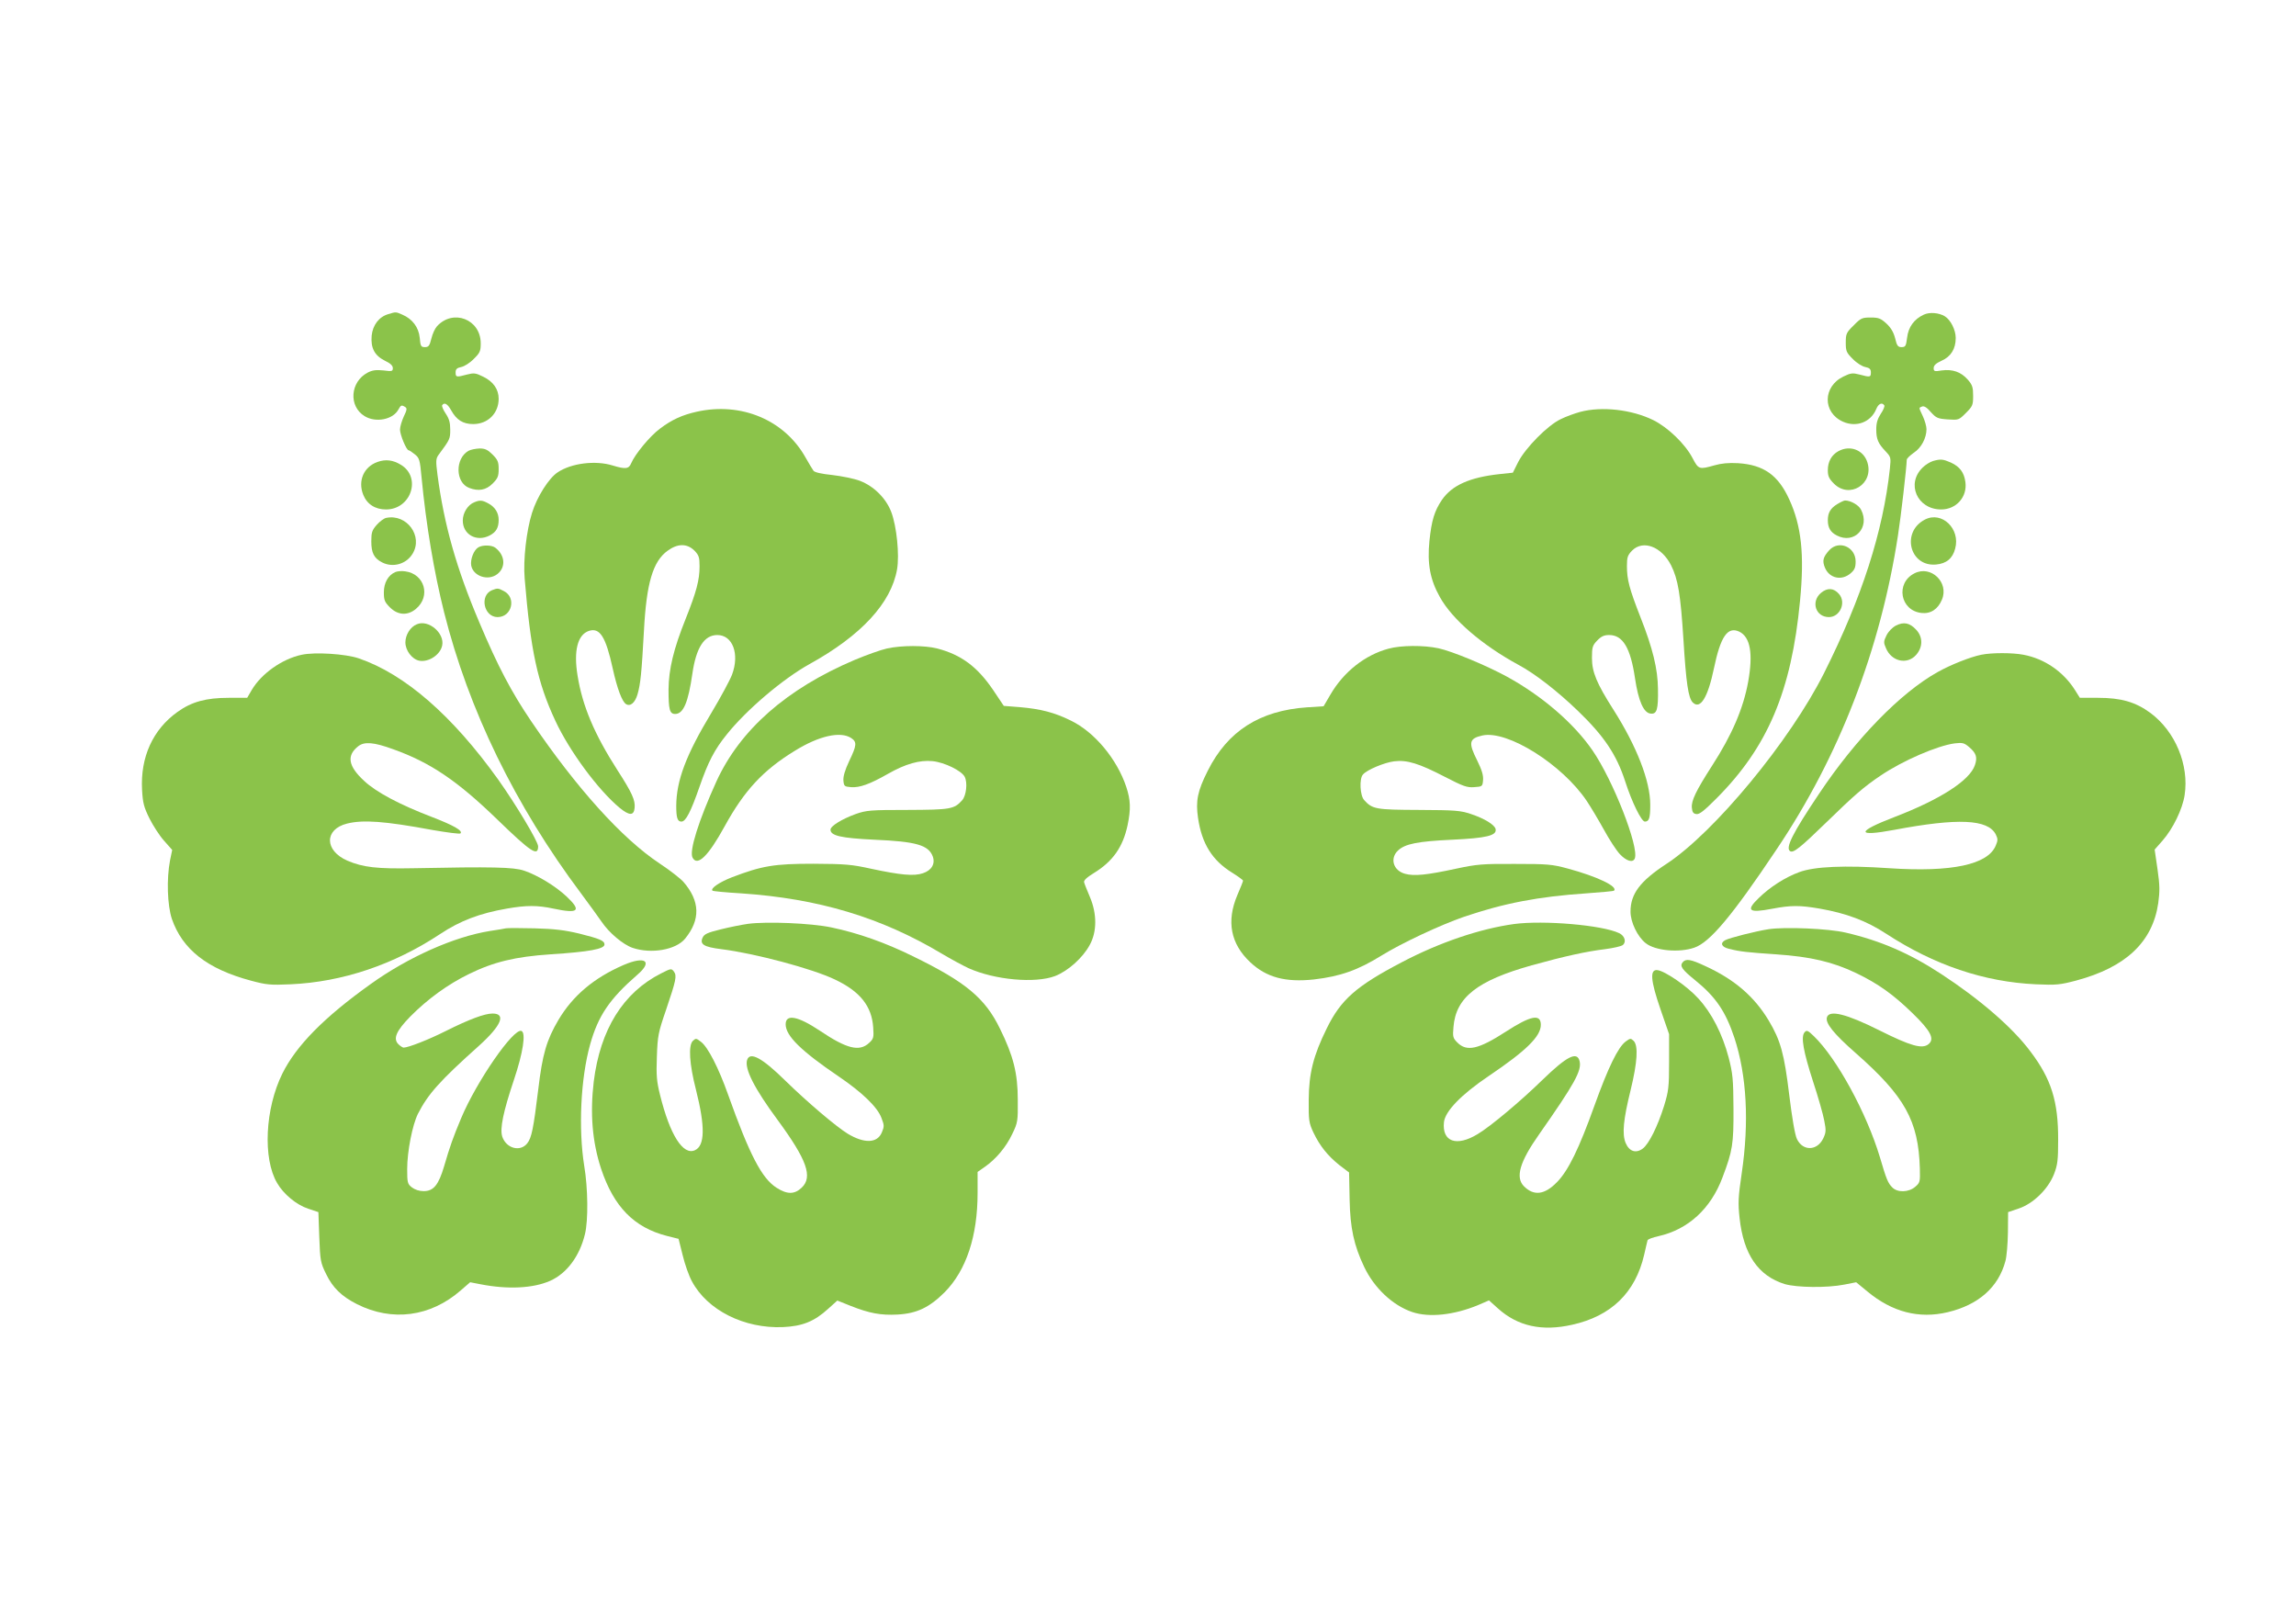
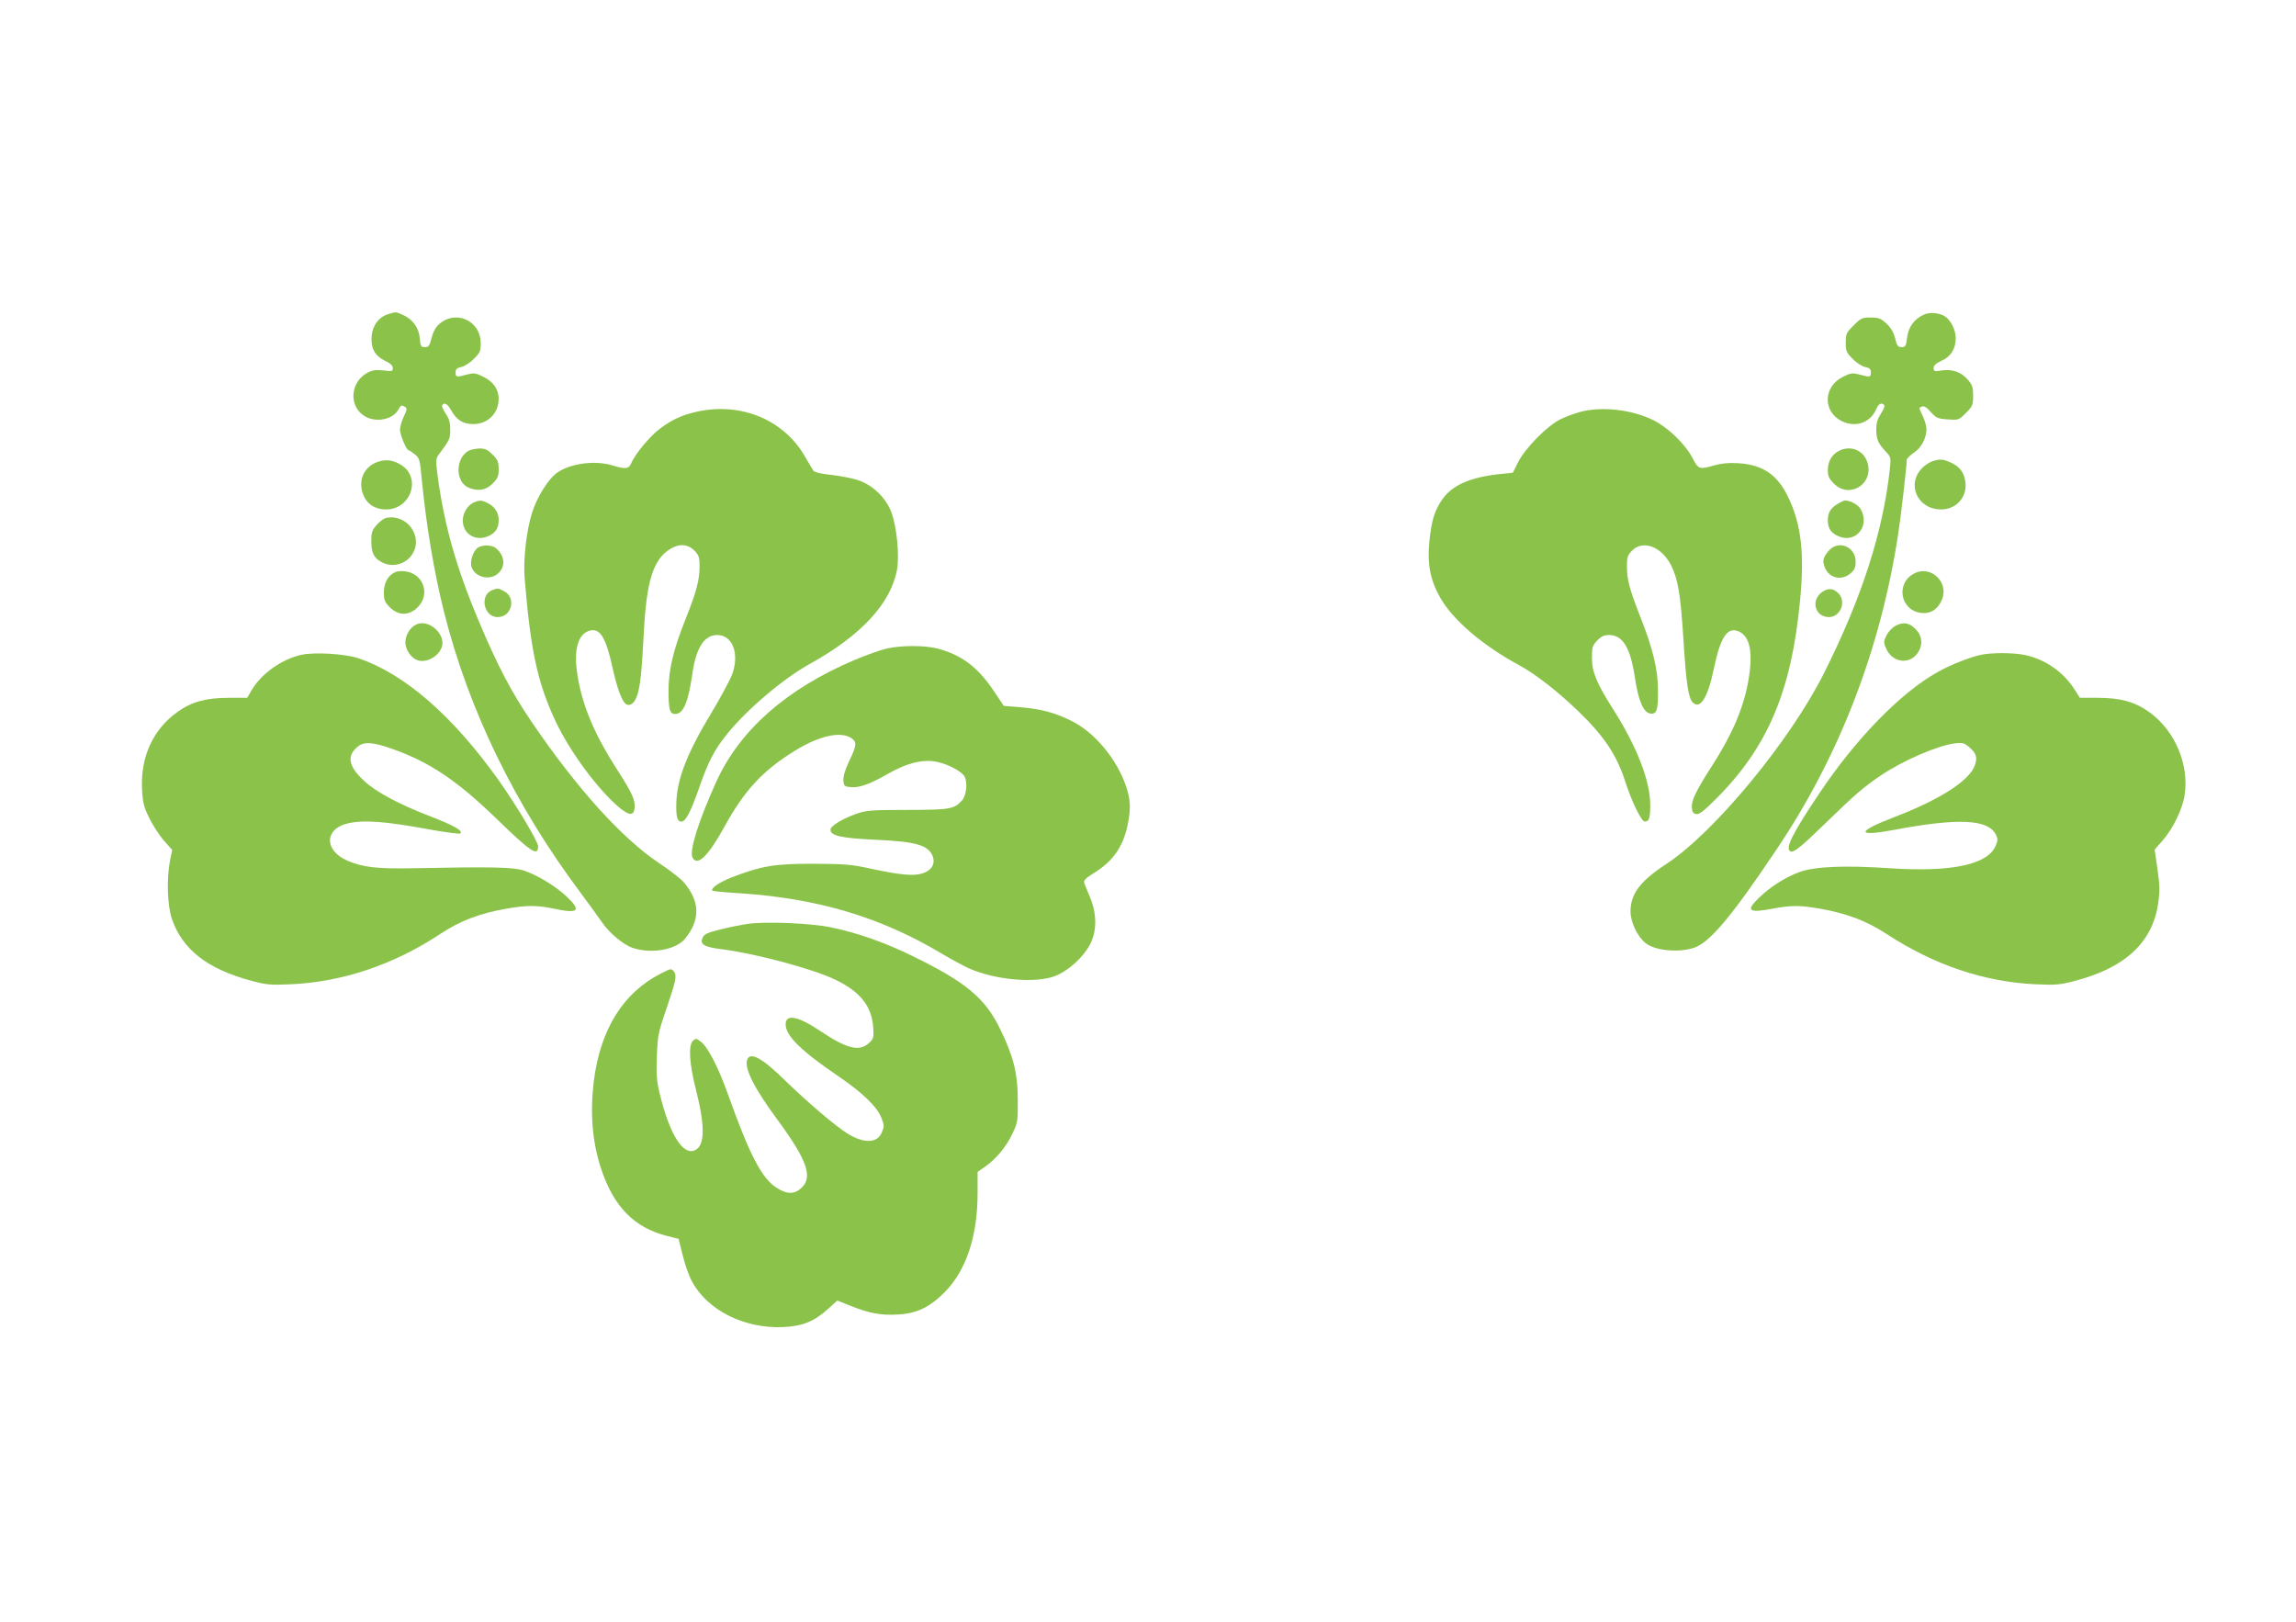
<svg xmlns="http://www.w3.org/2000/svg" version="1.0" width="1280pt" height="904pt" viewBox="0 0 1280 904" preserveAspectRatio="xMidYMid meet">
  <g transform="translate(0,904) scale(0.1,-0.1)" fill="#8bc34a" stroke="none">
    <path d="M2165 7289 c-52 -15 -87 -61 -93 -120 -6 -69 16 -111 74 -140 30 -14 44 -27 44 -41 0 -18 -5 -19 -52 -13 -41 4 -61 2 -88 -12 -98 -51 -108 -188 -17 -243 62 -38 158 -19 188 37 14 25 17 27 38 14 11 -7 10 -16 -8 -53 -11 -24 -21 -57 -21 -73 0 -29 36 -115 48 -115 4 0 19 -10 35 -23 25 -20 28 -30 37 -127 26 -269 69 -526 126 -754 137 -544 395 -1075 763 -1566 47 -63 98 -134 114 -157 42 -63 121 -129 174 -147 104 -35 241 -11 292 51 87 106 84 210 -9 317 -17 19 -76 65 -132 102 -210 139 -464 421 -717 794 -109 161 -185 304 -289 551 -128 302 -196 543 -233 822 -10 77 -9 90 5 110 65 88 66 90 66 142 0 39 -6 61 -25 89 -14 21 -23 42 -20 47 12 18 30 8 50 -28 30 -54 66 -77 123 -77 82 0 142 60 142 141 0 53 -30 96 -86 123 -42 21 -52 22 -91 12 -59 -16 -63 -15 -63 12 0 18 7 25 31 30 17 3 49 23 70 45 35 34 39 44 39 87 0 134 -154 194 -244 95 -11 -12 -25 -42 -31 -68 -10 -41 -16 -48 -36 -48 -22 0 -25 5 -29 52 -6 59 -41 105 -97 129 -36 16 -36 16 -78 3z" />
    <path d="M10725 7286 c-54 -25 -86 -69 -93 -128 -6 -47 -9 -53 -31 -53 -20 0 -26 7 -36 50 -9 34 -24 59 -49 82 -31 28 -43 33 -87 33 -48 0 -55 -3 -95 -44 -41 -40 -44 -47 -44 -96 0 -48 4 -56 39 -91 21 -22 53 -42 70 -45 24 -5 31 -12 31 -30 0 -27 -4 -28 -63 -12 -39 10 -49 9 -90 -11 -116 -56 -117 -201 -2 -252 75 -33 155 -2 185 71 12 30 33 39 45 20 3 -5 -6 -27 -20 -47 -18 -28 -25 -51 -25 -86 0 -55 10 -79 53 -124 29 -31 29 -34 23 -95 -38 -351 -155 -717 -367 -1140 -189 -377 -612 -889 -879 -1064 -147 -96 -200 -167 -200 -266 0 -59 39 -140 85 -176 53 -42 186 -54 270 -25 87 29 211 177 458 546 351 521 580 1116 678 1752 17 109 48 380 49 422 0 7 18 24 39 39 42 27 71 82 71 132 0 15 -9 47 -20 71 -24 52 -24 47 -4 55 11 4 27 -6 48 -31 30 -33 38 -37 94 -41 61 -4 62 -4 102 36 37 37 40 44 40 95 0 48 -4 61 -30 91 -38 43 -85 59 -145 51 -41 -7 -45 -5 -45 13 0 15 13 27 44 41 52 23 79 66 79 127 0 44 -28 101 -61 121 -33 20 -85 24 -117 9z" />
    <path d="M3885 6745 c-81 -18 -139 -44 -205 -94 -56 -41 -140 -143 -161 -193 -13 -32 -31 -35 -103 -13 -97 30 -231 13 -307 -38 -49 -32 -115 -136 -143 -226 -31 -98 -50 -262 -41 -366 33 -401 71 -579 171 -793 79 -170 239 -386 358 -485 55 -45 80 -45 84 0 4 42 -14 83 -96 210 -129 201 -195 358 -222 526 -23 139 0 229 63 250 61 20 94 -32 133 -210 25 -113 52 -184 74 -198 24 -15 50 7 64 54 17 58 23 121 36 356 14 265 50 386 132 445 56 41 108 41 149 1 25 -26 29 -37 29 -88 0 -76 -17 -141 -78 -294 -67 -167 -94 -280 -95 -393 0 -111 6 -136 37 -136 46 0 73 65 96 225 21 145 66 215 139 215 86 0 125 -106 82 -221 -12 -31 -63 -126 -114 -211 -143 -237 -196 -379 -197 -520 0 -68 7 -88 29 -88 24 0 52 54 101 195 48 138 83 206 151 290 109 137 314 311 462 393 288 159 455 340 488 528 14 81 -2 239 -32 319 -29 77 -97 145 -176 175 -32 12 -101 26 -153 32 -60 6 -99 15 -105 24 -5 7 -26 41 -45 75 -117 208 -358 309 -605 254z" />
    <path d="M8810 6744 c-30 -8 -80 -26 -110 -41 -73 -35 -195 -159 -236 -238 l-30 -60 -75 -8 c-165 -18 -264 -62 -320 -143 -42 -62 -58 -114 -70 -229 -13 -128 4 -217 58 -313 69 -125 237 -269 438 -378 92 -49 218 -147 333 -258 145 -140 214 -243 262 -391 38 -118 91 -225 110 -225 24 0 30 20 30 94 0 132 -75 325 -206 531 -93 146 -119 209 -119 287 0 60 3 70 29 97 23 24 39 31 67 31 76 0 119 -71 144 -241 19 -127 48 -193 87 -197 35 -4 43 22 41 138 -1 110 -29 226 -97 398 -63 161 -76 211 -76 287 0 49 4 60 29 86 61 61 164 22 217 -82 39 -78 53 -162 69 -414 15 -243 27 -325 52 -351 42 -41 84 27 118 190 37 178 76 235 141 205 62 -30 78 -122 50 -279 -27 -149 -90 -296 -201 -468 -90 -140 -117 -196 -113 -235 2 -24 8 -33 25 -35 17 -3 44 19 110 85 288 288 420 600 468 1103 25 259 8 418 -60 566 -62 136 -143 193 -286 202 -52 3 -93 -1 -131 -12 -85 -24 -89 -23 -122 40 -41 79 -138 172 -219 212 -120 59 -287 78 -407 46z" />
    <path d="M2612 6527 c-76 -43 -74 -178 4 -207 52 -20 94 -12 130 24 29 29 34 41 34 81 0 40 -5 52 -34 81 -27 27 -42 34 -72 34 -22 -1 -49 -6 -62 -13z" />
    <path d="M10249 6525 c-38 -21 -59 -58 -59 -106 0 -33 6 -47 34 -75 87 -87 223 -2 187 117 -21 70 -96 100 -162 64z" />
    <path d="M2105 6465 c-77 -27 -111 -105 -80 -183 21 -53 67 -82 127 -82 140 0 199 179 83 249 -44 27 -85 32 -130 16z" />
    <path d="M10776 6470 c-16 -5 -42 -21 -57 -36 -94 -90 -31 -234 103 -234 84 0 146 70 135 152 -7 54 -31 86 -80 109 -46 20 -58 21 -101 9z" />
    <path d="M2644 6240 c-36 -14 -64 -59 -64 -102 0 -78 77 -121 150 -83 36 19 50 43 50 87 0 40 -21 73 -60 93 -32 17 -45 18 -76 5z" />
    <path d="M10243 6230 c-38 -23 -53 -48 -53 -90 0 -42 15 -67 50 -85 98 -51 187 45 135 144 -13 26 -58 51 -89 51 -6 0 -25 -9 -43 -20z" />
    <path d="M2153 6153 c-12 -2 -36 -20 -53 -39 -26 -30 -30 -42 -30 -92 0 -64 15 -94 60 -117 60 -31 135 -10 170 48 60 98 -32 224 -147 200z" />
-     <path d="M10732 6144 c-134 -68 -87 -264 61 -251 58 5 93 34 107 89 30 110 -74 210 -168 162z" />
    <path d="M2667 5989 c-26 -15 -46 -68 -40 -102 12 -60 95 -87 146 -47 48 38 43 105 -12 147 -20 15 -70 16 -94 2z" />
    <path d="M10198 5973 c-35 -39 -40 -59 -24 -98 25 -59 93 -74 143 -31 22 19 28 32 28 66 0 81 -93 121 -147 63z" />
    <path d="M2204 5851 c-40 -17 -64 -60 -64 -113 0 -43 4 -54 34 -84 44 -44 99 -47 145 -8 84 70 48 195 -60 209 -19 3 -44 1 -55 -4z" />
    <path d="M10673 5844 c-107 -54 -80 -208 39 -221 51 -6 92 21 114 74 41 96 -61 194 -153 147z" />
    <path d="M2743 5750 c-71 -29 -46 -150 31 -150 80 0 106 109 35 145 -32 17 -35 17 -66 5z" />
    <path d="M10152 5735 c-58 -49 -30 -135 44 -135 62 0 97 81 57 128 -30 35 -65 37 -101 7z" />
    <path d="M2324 5560 c-36 -14 -64 -59 -64 -101 0 -45 37 -94 77 -102 52 -10 117 32 128 84 15 69 -76 147 -141 119z" />
    <path d="M10570 5553 c-21 -11 -42 -33 -53 -55 -16 -33 -17 -40 -3 -71 31 -75 118 -94 168 -38 38 43 39 99 1 140 -36 39 -69 46 -113 24z" />
    <path d="M4945 5425 c-33 -7 -114 -36 -181 -64 -379 -161 -638 -389 -770 -677 -99 -218 -153 -389 -133 -425 27 -51 88 9 179 175 110 200 214 312 390 420 135 84 255 111 315 72 33 -22 32 -40 -11 -129 -24 -51 -34 -86 -32 -109 3 -31 6 -33 42 -36 48 -4 106 17 206 74 98 56 177 78 249 71 67 -7 161 -53 179 -87 17 -33 9 -105 -14 -131 -45 -50 -65 -53 -304 -54 -209 0 -230 -2 -290 -23 -77 -28 -140 -67 -140 -87 0 -34 59 -47 244 -56 234 -10 302 -30 326 -93 15 -41 -6 -78 -55 -94 -50 -17 -124 -10 -288 25 -109 24 -143 27 -322 28 -219 0 -286 -11 -456 -76 -69 -27 -120 -62 -107 -74 2 -3 74 -10 159 -15 432 -29 781 -134 1119 -336 52 -31 119 -67 149 -81 147 -66 372 -86 483 -44 72 28 154 101 193 173 41 74 41 174 1 268 -15 36 -30 72 -32 81 -4 10 13 27 54 52 106 65 162 145 188 266 19 91 17 141 -7 214 -52 156 -177 306 -309 370 -91 45 -168 65 -285 75 l-89 7 -59 88 c-88 130 -178 197 -312 232 -71 18 -198 18 -280 0z" />
-     <path d="M7741 5424 c-131 -35 -250 -129 -324 -256 l-38 -65 -92 -6 c-264 -18 -443 -132 -554 -354 -57 -113 -68 -168 -54 -263 21 -143 79 -237 192 -306 32 -20 59 -40 59 -43 0 -4 -14 -40 -32 -81 -62 -146 -37 -272 72 -374 90 -85 197 -113 355 -96 147 17 246 52 378 134 108 67 327 170 458 215 223 76 416 113 683 131 82 6 152 12 154 15 23 23 -94 79 -257 123 -88 24 -113 26 -296 26 -181 1 -212 -2 -325 -26 -166 -36 -236 -43 -287 -29 -66 18 -86 86 -39 130 39 37 110 51 302 60 191 9 249 23 242 59 -5 24 -62 59 -137 84 -60 20 -87 22 -291 23 -240 1 -259 4 -305 55 -23 25 -28 118 -7 142 21 26 119 67 174 74 73 9 139 -12 284 -87 101 -52 122 -60 162 -57 46 3 47 4 50 40 2 26 -7 56 -32 107 -51 101 -47 124 28 141 139 31 445 -161 582 -365 22 -33 65 -105 95 -159 30 -55 70 -117 90 -138 37 -39 73 -49 83 -23 24 64 -121 435 -236 602 -104 151 -280 303 -477 411 -120 65 -304 141 -381 158 -83 18 -210 17 -279 -2z" />
    <path d="M1682 5390 c-109 -23 -225 -105 -279 -197 l-25 -43 -103 0 c-126 0 -207 -22 -286 -79 -137 -98 -207 -252 -197 -434 4 -73 10 -96 41 -159 20 -40 56 -96 81 -124 l46 -52 -12 -58 c-20 -104 -15 -250 10 -326 59 -171 198 -280 442 -345 86 -23 107 -25 220 -20 289 13 575 109 835 281 110 73 220 115 371 141 108 19 170 19 259 0 141 -30 159 -13 73 68 -62 58 -162 119 -238 144 -58 19 -173 22 -615 13 -203 -4 -281 5 -368 42 -129 56 -130 175 -2 207 89 22 208 14 477 -36 82 -14 151 -23 155 -19 15 15 -38 45 -160 92 -180 69 -310 138 -377 201 -89 82 -99 141 -33 193 34 27 87 23 196 -17 207 -74 357 -176 579 -391 188 -182 228 -209 228 -150 0 27 -123 232 -223 373 -256 357 -520 587 -777 675 -73 25 -244 36 -318 20z" />
    <path d="M11045 5390 c-60 -12 -171 -56 -242 -96 -207 -115 -458 -373 -662 -679 -149 -222 -189 -303 -161 -320 18 -11 55 18 200 159 156 152 211 200 305 263 123 83 315 166 412 179 43 5 53 3 80 -20 40 -34 48 -57 33 -101 -28 -85 -192 -191 -447 -289 -216 -83 -217 -112 -2 -72 355 67 521 59 565 -25 12 -25 13 -33 0 -63 -44 -106 -246 -149 -592 -126 -249 17 -419 10 -504 -22 -77 -28 -163 -83 -225 -144 -74 -71 -56 -85 74 -60 106 20 154 20 265 1 149 -26 261 -68 371 -140 268 -175 547 -269 835 -282 114 -5 134 -3 225 21 276 74 425 214 457 431 9 66 9 99 -4 189 l-16 110 44 50 c58 66 111 175 123 253 26 169 -52 356 -191 459 -83 61 -164 84 -292 84 l-101 0 -27 43 c-65 103 -170 175 -287 197 -62 12 -177 12 -236 0z" />
    <path d="M4170 3890 c-36 -5 -105 -19 -153 -31 -73 -18 -91 -26 -100 -46 -17 -37 7 -52 103 -64 186 -23 510 -109 636 -170 139 -66 204 -148 212 -266 4 -57 2 -64 -23 -87 -54 -50 -124 -33 -274 68 -123 82 -191 95 -191 36 0 -64 85 -148 296 -291 131 -89 216 -171 238 -231 16 -41 16 -48 2 -81 -25 -60 -97 -63 -190 -7 -65 40 -224 175 -346 294 -131 129 -199 166 -215 117 -15 -49 40 -158 170 -334 163 -222 198 -318 134 -378 -40 -38 -81 -38 -140 0 -82 52 -150 183 -270 519 -52 147 -113 267 -152 295 -26 20 -28 20 -45 4 -25 -26 -19 -128 18 -272 52 -206 50 -312 -6 -337 -66 -30 -139 85 -194 307 -19 76 -22 109 -18 215 4 116 8 135 51 260 57 168 61 190 44 214 -14 18 -16 18 -71 -10 -212 -107 -340 -313 -376 -604 -21 -178 -8 -336 41 -485 71 -213 184 -328 368 -375 l64 -16 23 -92 c12 -50 35 -115 51 -144 86 -162 292 -265 508 -256 108 5 174 31 252 102 l51 46 75 -30 c104 -41 167 -53 261 -48 108 6 178 40 263 125 120 122 183 312 183 553 l0 117 40 28 c63 44 119 111 153 183 31 64 32 72 31 192 0 147 -25 245 -99 395 -83 171 -191 261 -487 405 -154 76 -305 129 -453 160 -114 24 -361 34 -465 20z" />
-     <path d="M8441 3889 c-189 -26 -415 -102 -626 -213 -254 -133 -340 -208 -419 -370 -74 -150 -99 -249 -100 -396 -1 -116 1 -129 26 -183 36 -75 79 -129 145 -182 l54 -41 3 -150 c3 -160 24 -256 81 -376 56 -118 159 -215 268 -252 95 -32 233 -17 368 39 l60 26 50 -45 c110 -99 245 -129 413 -91 218 48 353 179 402 390 9 39 17 75 19 81 2 6 29 16 61 23 165 37 292 153 357 328 56 148 62 185 61 383 -1 166 -4 195 -27 285 -35 132 -95 249 -169 329 -61 68 -186 153 -228 158 -43 5 -39 -56 17 -218 l48 -139 0 -155 c0 -141 -3 -163 -28 -245 -36 -115 -85 -213 -119 -238 -38 -28 -75 -16 -95 31 -21 50 -13 131 28 297 37 152 43 245 17 272 -17 16 -19 16 -45 -3 -43 -32 -98 -146 -174 -357 -86 -240 -146 -363 -209 -427 -69 -71 -129 -78 -184 -23 -49 49 -24 136 84 289 199 284 239 356 226 409 -14 56 -71 27 -206 -104 -122 -119 -290 -260 -362 -303 -118 -72 -200 -43 -188 67 7 61 97 154 250 257 209 141 290 221 290 285 0 63 -56 52 -195 -38 -153 -99 -218 -113 -270 -61 -25 25 -27 32 -22 87 13 165 133 259 437 344 184 51 303 77 409 90 46 6 90 16 98 23 21 17 11 51 -20 66 -94 45 -420 73 -586 51z" />
-     <path d="M2820 3865 c-8 -2 -49 -9 -90 -15 -199 -32 -455 -146 -664 -296 -259 -185 -414 -342 -492 -499 -96 -194 -110 -473 -29 -610 36 -62 107 -121 173 -143 l57 -19 5 -139 c5 -132 7 -143 38 -206 37 -77 87 -125 172 -168 196 -99 410 -71 579 77 l52 45 57 -11 c153 -30 294 -23 389 19 92 41 164 136 194 260 19 77 17 256 -4 381 -33 207 -20 487 33 677 45 160 108 253 263 388 89 76 44 107 -78 54 -165 -72 -282 -171 -362 -306 -66 -112 -89 -191 -112 -385 -27 -220 -37 -272 -62 -303 -39 -49 -117 -28 -139 38 -14 44 5 137 65 316 51 151 68 263 42 273 -44 17 -250 -281 -336 -486 -46 -110 -62 -155 -95 -268 -31 -105 -59 -139 -114 -139 -25 0 -49 8 -66 21 -24 19 -26 26 -26 102 0 98 29 246 60 308 56 110 122 184 341 380 124 112 152 179 75 179 -45 0 -132 -33 -262 -98 -93 -47 -208 -92 -234 -92 -5 0 -19 9 -29 19 -31 31 -12 74 66 154 97 98 210 180 327 237 138 68 260 97 454 110 218 14 302 30 302 55 0 21 -26 32 -142 61 -80 19 -136 26 -248 29 -80 2 -152 2 -160 0z" />
-     <path d="M9859 3860 c-71 -11 -217 -48 -241 -61 -30 -16 -21 -38 20 -48 63 -16 102 -20 264 -31 191 -13 316 -42 447 -105 122 -59 205 -118 313 -223 102 -99 125 -144 89 -173 -35 -28 -99 -10 -273 77 -184 92 -280 116 -293 73 -10 -32 37 -91 160 -199 275 -242 350 -378 358 -643 2 -75 1 -80 -26 -103 -36 -31 -98 -33 -127 -4 -25 25 -33 44 -70 170 -74 246 -240 550 -367 673 -35 34 -41 36 -53 22 -21 -25 -7 -105 48 -275 28 -85 56 -183 62 -217 11 -55 10 -66 -6 -100 -34 -69 -113 -71 -146 -3 -11 22 -27 114 -43 245 -28 231 -48 304 -114 415 -80 134 -191 230 -355 305 -81 38 -107 42 -125 21 -18 -21 -4 -41 69 -100 115 -93 170 -174 219 -321 69 -210 83 -470 41 -755 -20 -135 -21 -167 -12 -250 22 -203 104 -322 251 -368 69 -20 237 -22 333 -3 l66 13 62 -51 c138 -115 288 -154 448 -116 172 41 283 139 322 285 7 25 13 96 14 159 l1 114 59 20 c81 27 164 108 197 192 20 52 23 78 23 190 1 215 -38 340 -155 494 -99 133 -282 291 -498 432 -174 114 -337 185 -531 230 -97 23 -341 33 -431 19z" />
  </g>
</svg>